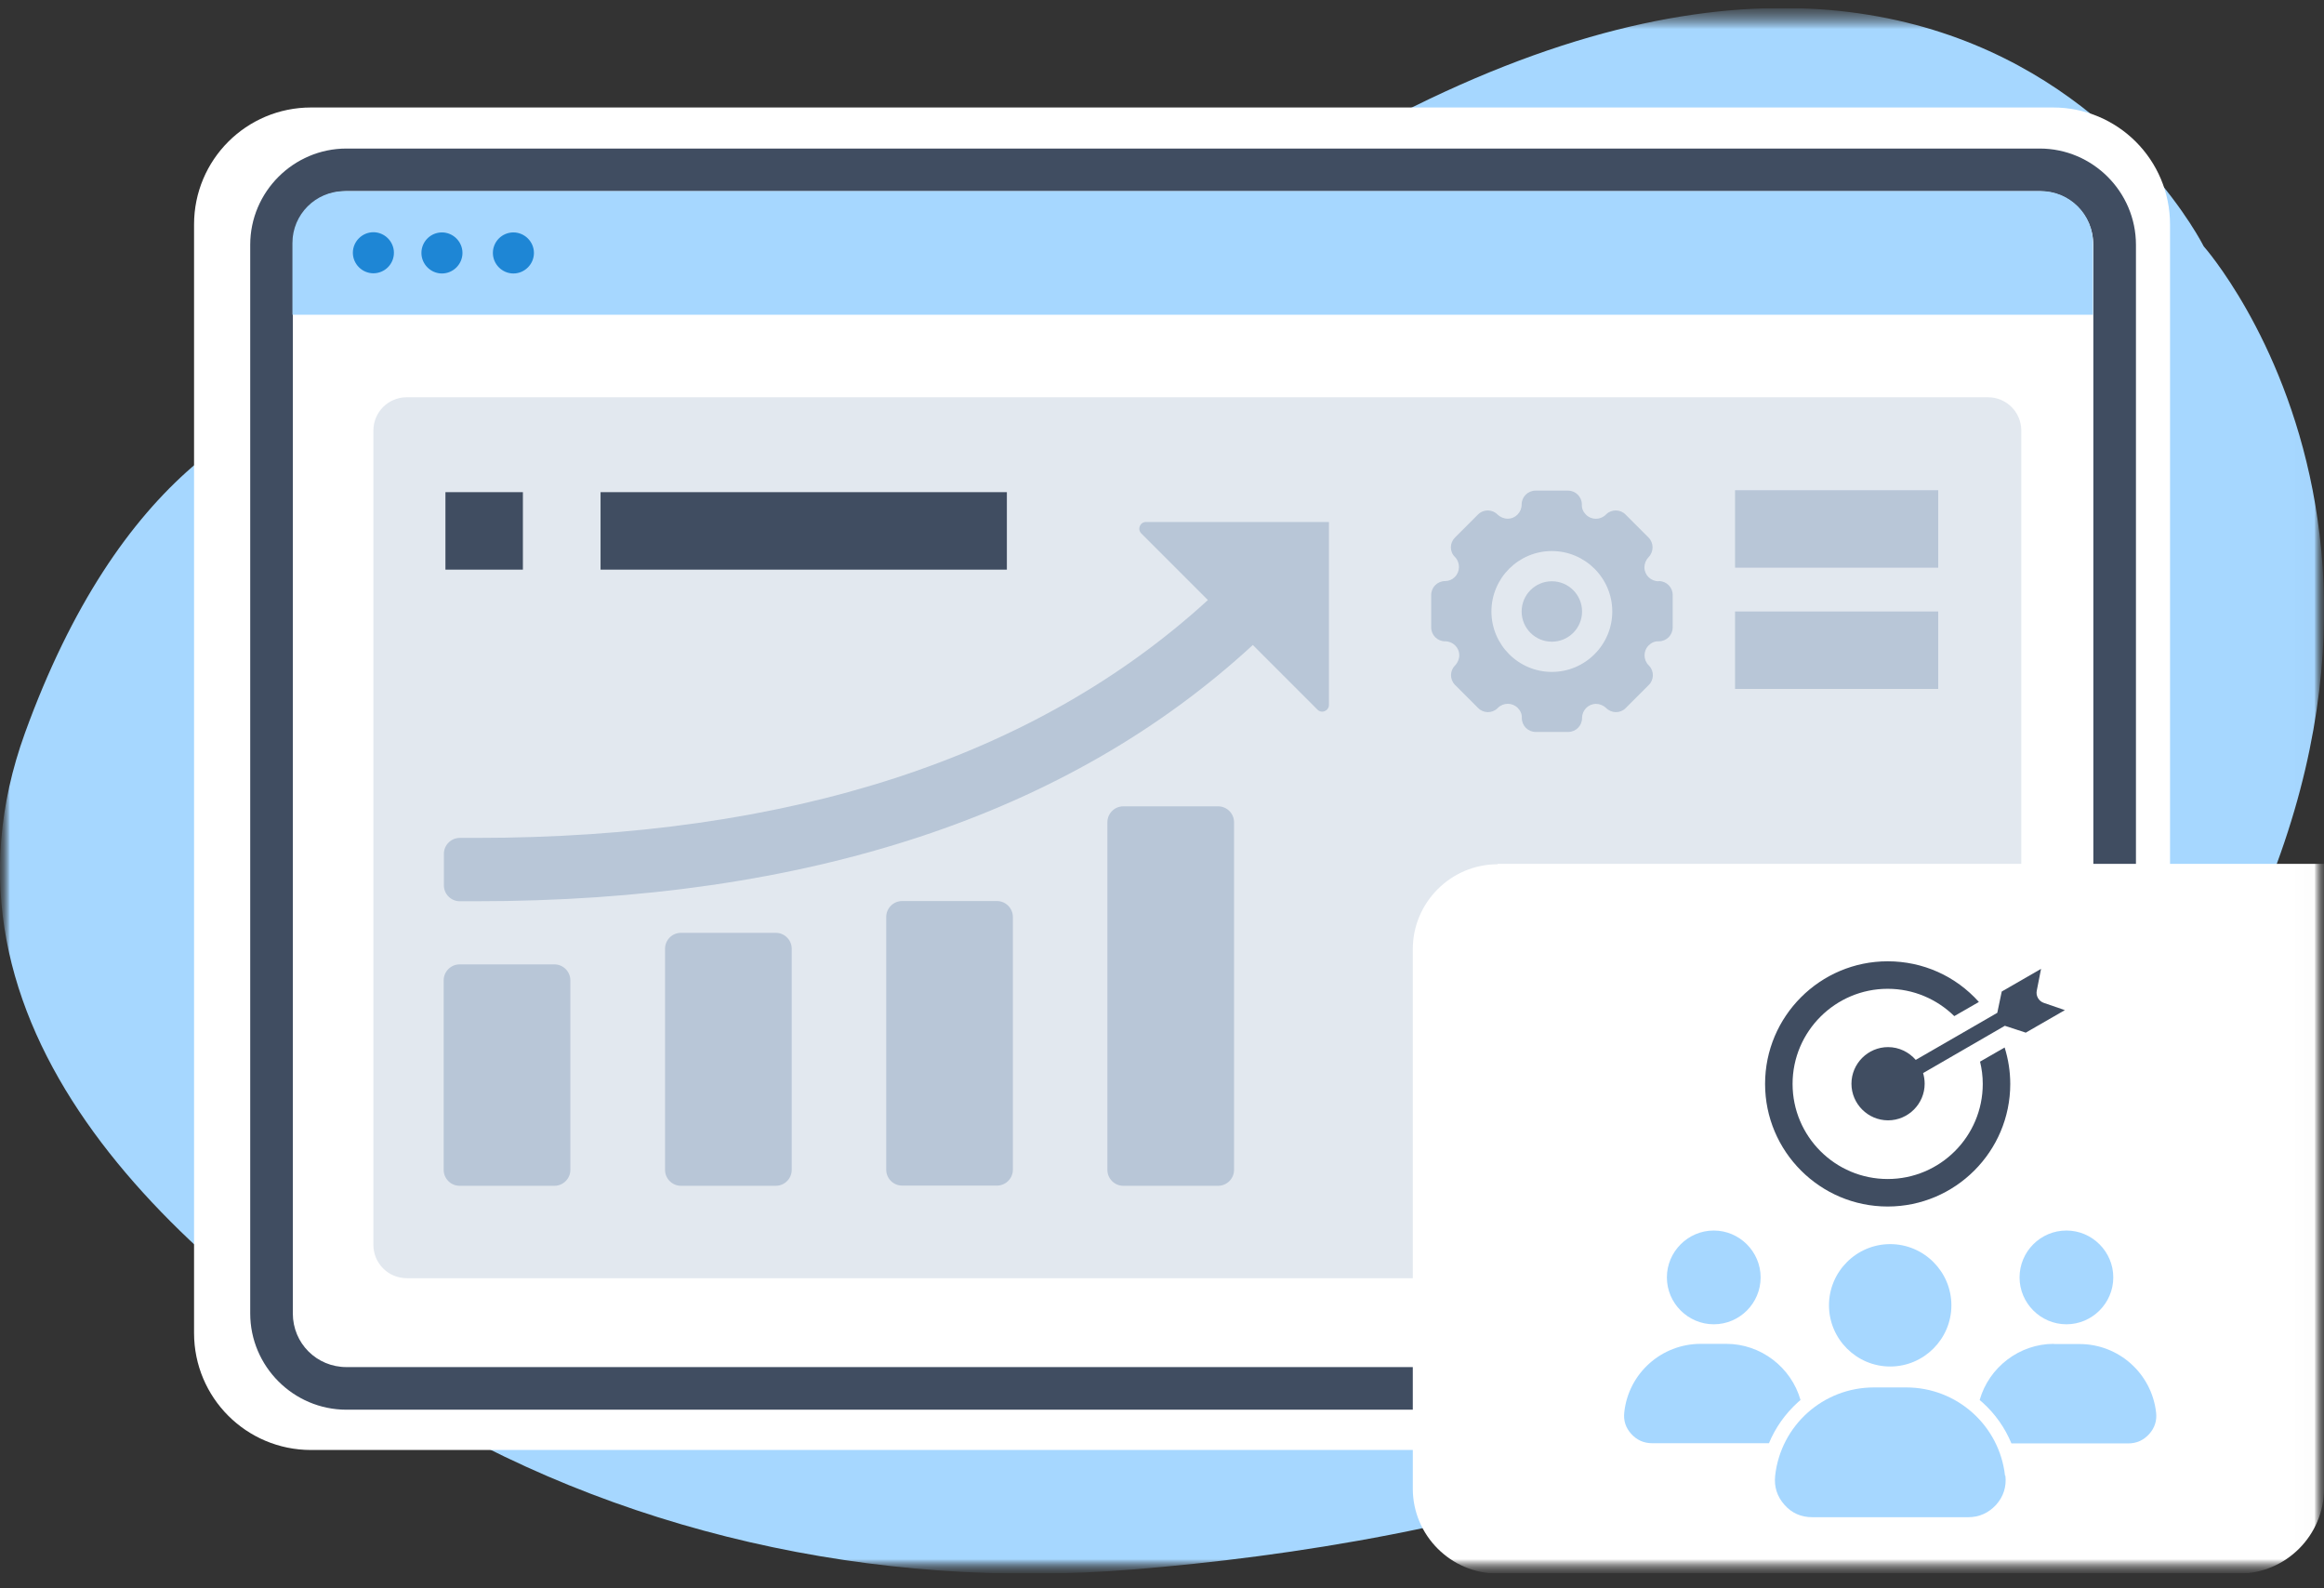
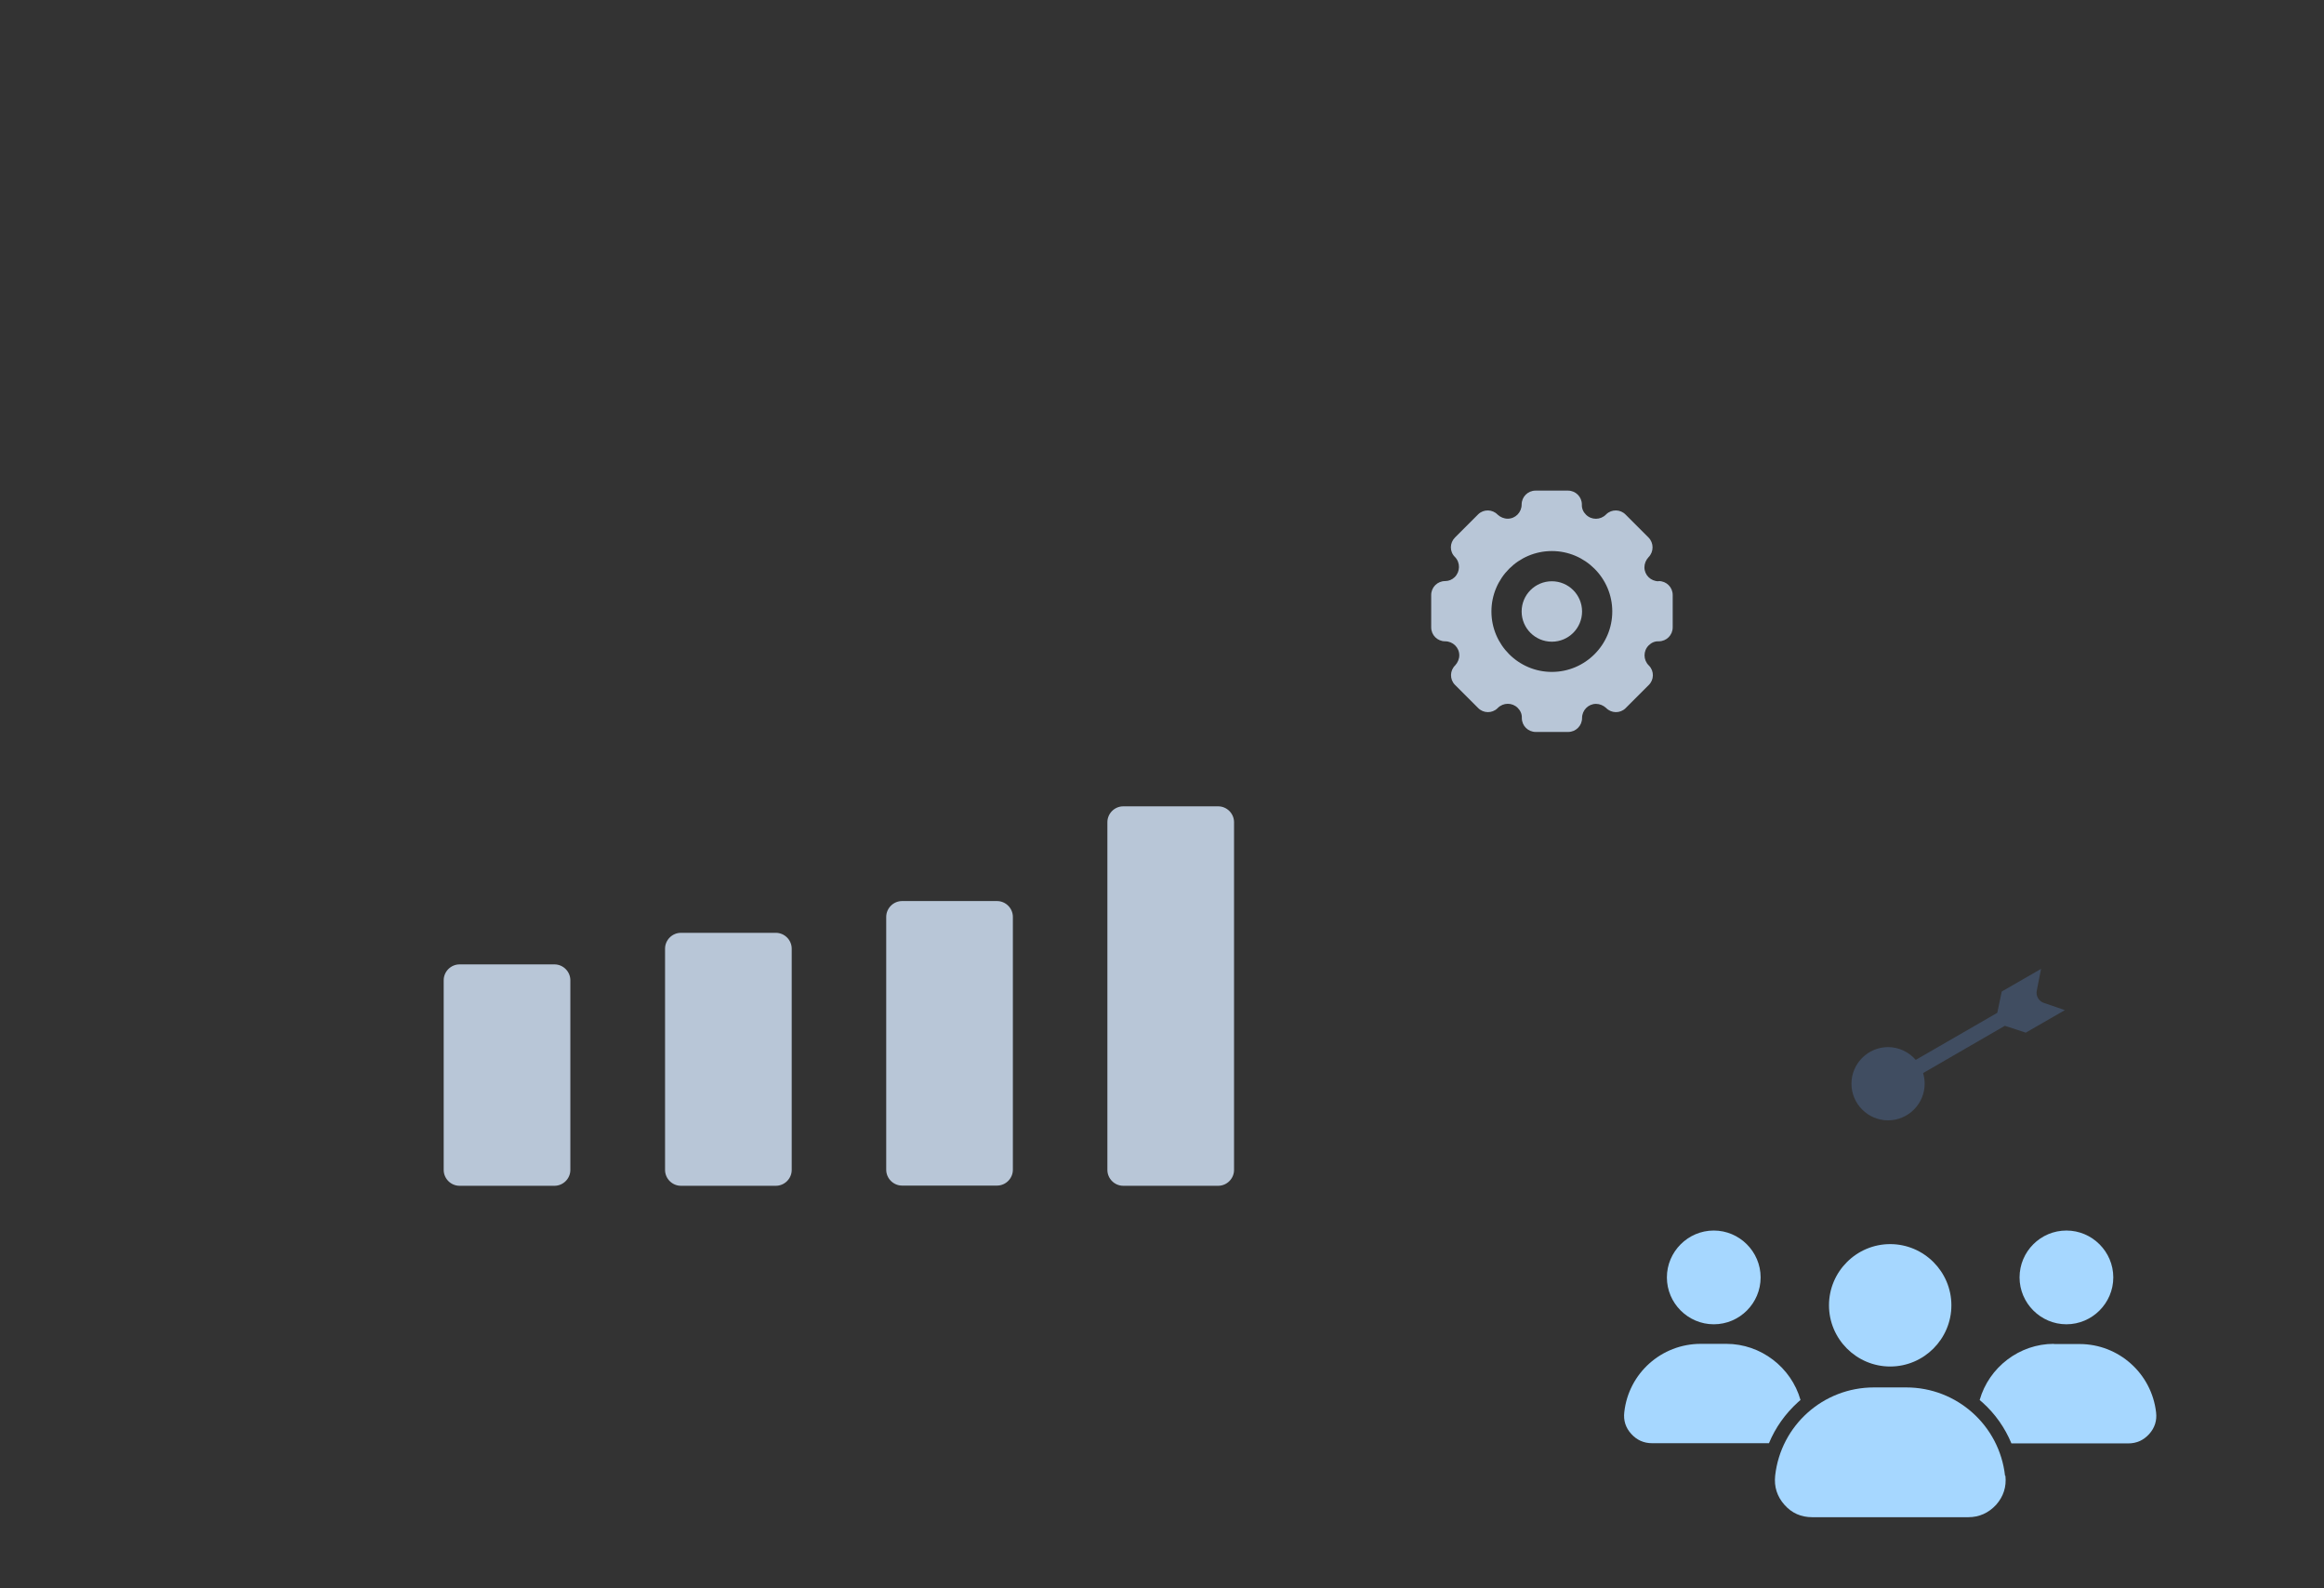
<svg xmlns="http://www.w3.org/2000/svg" width="120" height="82" viewBox="0 0 120 82" fill="none">
  <rect x="0" y="0" width="120" height="82" fill="#333333" stroke="none" />
  <g clip-path="url(#clip0_330_25)">
    <mask id="mask0_330_25" style="mask-type:luminance" maskUnits="userSpaceOnUse" x="0" y="0" width="120" height="82">
      <path d="M120 0.409H0V81.239H120V0.409Z" fill="white" />
    </mask>
    <g mask="url(#mask0_330_25)">
      <mask id="mask1_330_25" style="mask-type:luminance" maskUnits="userSpaceOnUse" x="0" y="0" width="120" height="82">
        <path d="M120 0.409H0V81.239H120V0.409Z" fill="white" />
      </mask>
      <g mask="url(#mask1_330_25)">
        <mask id="mask2_330_25" style="mask-type:luminance" maskUnits="userSpaceOnUse" x="0" y="0" width="120" height="82">
-           <path d="M119.99 0.409H0V81.239H119.99V0.409Z" fill="white" />
+           <path d="M119.99 0.409H0V81.239V0.409Z" fill="white" />
        </mask>
        <g mask="url(#mask2_330_25)">
          <path fill-rule="evenodd" clip-rule="evenodd" d="M30.62 21.459C30.62 21.459 10.91 11.339 1.29 37.839C-4.16 52.879 8.66 64.809 20.78 72.319C31.71 79.079 45.1 82.119 58.48 81.029C75.06 79.689 97.95 74.739 109.93 58.429C130.07 31.029 113.79 12.719 113.79 12.719C113.79 12.719 98.95 -17.021 56.76 15.969C56.76 15.969 44.74 25.839 30.62 21.459Z" fill="#A6D7FF" />
          <path fill-rule="evenodd" clip-rule="evenodd" d="M106.01 74.859H16.06C12.72 74.859 10.02 72.159 10.02 68.819V11.589C10.02 8.249 12.72 5.549 16.06 5.549H106.01C109.35 5.549 112.05 8.249 112.05 11.589V68.809C112.05 72.149 109.35 74.849 106.01 74.849V74.859Z" fill="white" />
          <path d="M105.32 72.779H17.89C15.15 72.779 12.92 70.539 12.92 67.809V12.639C12.92 9.899 15.16 7.669 17.89 7.669H105.32C108.06 7.669 110.29 9.909 110.29 12.639V67.809C110.29 70.549 108.05 72.779 105.32 72.779ZM17.89 9.869C16.35 9.869 15.12 11.099 15.12 12.639V67.809C15.12 69.349 16.35 70.579 17.89 70.579H105.32C106.86 70.579 108.09 69.349 108.09 67.809V12.639C108.09 11.099 106.86 9.869 105.32 9.869H17.89Z" fill="#404D61" />
          <path fill-rule="evenodd" clip-rule="evenodd" d="M105.41 9.869H17.78C16.3 9.869 15.1 11.069 15.1 12.549V16.249H108.07V12.549C108.07 11.069 106.87 9.869 105.39 9.869H105.41Z" fill="#A6D7FF" />
-           <path fill-rule="evenodd" clip-rule="evenodd" d="M20.34 13.049C20.34 13.639 19.86 14.109 19.28 14.109C18.7 14.109 18.22 13.629 18.22 13.049C18.22 12.469 18.7 11.989 19.28 11.989C19.86 11.989 20.34 12.469 20.34 13.049ZM22.82 11.999C22.23 11.999 21.76 12.479 21.76 13.059C21.76 13.639 22.24 14.119 22.82 14.119C23.4 14.119 23.88 13.639 23.88 13.059C23.88 12.479 23.4 11.999 22.82 11.999ZM26.51 11.999C25.92 11.999 25.45 12.479 25.45 13.059C25.45 13.639 25.93 14.119 26.51 14.119C27.09 14.119 27.57 13.639 27.57 13.059C27.57 12.479 27.09 11.999 26.51 11.999Z" fill="#1E86D5" />
          <path opacity="0.4" d="M102.65 20.509H21C20.05 20.509 19.28 21.279 19.28 22.229V64.269C19.28 65.219 20.05 65.989 21 65.989H102.65C103.6 65.989 104.37 65.219 104.37 64.269V22.229C104.37 21.279 103.6 20.509 102.65 20.509Z" fill="#B8C6D7" />
          <path d="M27 25.409H23V29.409H27V25.409Z" fill="#404D61" />
          <path d="M51.99 25.409H31.01V29.409H51.99V25.409Z" fill="#404D61" />
          <path d="M100.08 25.309H89.59V29.309H100.08V25.309Z" fill="#B8C6D7" />
          <path d="M100.08 31.569H89.59V35.569H100.08V31.569Z" fill="#B8C6D7" />
          <path d="M77.33 44.599H120V76.859C120 79.269 118.03 81.239 115.62 81.239H77.33C74.92 81.239 72.95 79.269 72.95 76.859V48.999C72.95 46.589 74.92 44.619 77.33 44.619V44.599Z" fill="white" />
        </g>
      </g>
      <path d="M29.45 50.609V60.399C29.45 60.849 29.08 61.219 28.63 61.219H23.73C23.28 61.219 22.91 60.849 22.91 60.399V50.609C22.91 50.159 23.28 49.789 23.73 49.789H28.63C29.08 49.789 29.45 50.159 29.45 50.609Z" fill="#B8C6D7" />
      <path d="M40.88 48.979V60.399C40.88 60.849 40.51 61.219 40.06 61.219H35.16C34.71 61.219 34.34 60.849 34.34 60.399V48.979C34.34 48.529 34.71 48.159 35.16 48.159H40.06C40.51 48.159 40.88 48.529 40.88 48.979Z" fill="#B8C6D7" />
      <path d="M52.3 47.339V60.389C52.3 60.839 51.93 61.209 51.48 61.209H46.58C46.13 61.209 45.76 60.839 45.76 60.389V47.339C45.76 46.889 46.13 46.519 46.58 46.519H51.48C51.93 46.519 52.3 46.889 52.3 47.339Z" fill="#B8C6D7" />
      <path d="M63.72 42.449V60.399C63.72 60.849 63.35 61.219 62.9 61.219H58C57.55 61.219 57.18 60.849 57.18 60.399V42.449C57.18 41.999 57.55 41.629 58 41.629H62.9C63.35 41.629 63.72 41.999 63.72 42.449Z" fill="#B8C6D7" />
-       <path d="M68.62 26.949V36.389C68.62 36.699 68.25 36.859 68.03 36.639L64.69 33.299C55.16 42.079 41.7 46.529 24.56 46.529H23.74C23.29 46.529 22.92 46.159 22.92 45.709V44.079C22.92 43.629 23.29 43.259 23.74 43.259H24.56C40.77 43.259 53.46 39.129 62.37 30.979L58.93 27.539C58.71 27.319 58.87 26.949 59.17 26.949H68.61H68.62Z" fill="#B8C6D7" />
    </g>
-     <path fill-rule="evenodd" clip-rule="evenodd" d="M103.8 55.959C103.8 59.449 100.96 62.289 97.47 62.289C93.98 62.289 91.14 59.449 91.14 55.959C91.14 52.469 93.98 49.629 97.47 49.629C99.29 49.629 100.98 50.389 102.18 51.729L100.91 52.459C100.02 51.589 98.81 51.049 97.47 51.049C94.77 51.049 92.56 53.249 92.56 55.959C92.56 58.669 94.76 60.869 97.47 60.869C100.18 60.869 102.38 58.669 102.38 55.959C102.38 55.559 102.33 55.179 102.24 54.809L103.51 54.079C103.7 54.689 103.8 55.319 103.8 55.969V55.959Z" fill="#404D61" />
    <path fill-rule="evenodd" clip-rule="evenodd" d="M106.7 63.529C105.36 63.529 104.28 64.619 104.28 65.949C104.28 67.279 105.37 68.369 106.7 68.369C108.03 68.369 109.12 67.279 109.12 65.949C109.12 64.619 108.03 63.529 106.7 63.529Z" fill="#A6D7FF" />
    <path fill-rule="evenodd" clip-rule="evenodd" d="M106.05 69.379C104.27 69.379 102.7 70.589 102.22 72.279C102.27 72.319 102.31 72.359 102.36 72.399C103.02 72.989 103.53 73.719 103.86 74.519H109.89C110.32 74.519 110.68 74.359 110.97 74.039C111.26 73.719 111.38 73.339 111.33 72.919C111.1 70.909 109.4 69.389 107.38 69.389H106.06L106.05 69.379Z" fill="#A6D7FF" />
    <path fill-rule="evenodd" clip-rule="evenodd" d="M103.53 76.189C103.24 73.589 101.04 71.629 98.43 71.629H96.76C94.14 71.629 91.95 73.589 91.66 76.189C91.6 76.759 91.76 77.259 92.14 77.689C92.52 78.119 93 78.329 93.58 78.329H101.63C102.2 78.329 102.68 78.109 103.07 77.689C103.45 77.259 103.61 76.759 103.55 76.189H103.53Z" fill="#A6D7FF" />
    <path fill-rule="evenodd" clip-rule="evenodd" d="M97.6 70.549C99.34 70.549 100.76 69.129 100.76 67.389C100.76 65.65 99.34 64.23 97.6 64.23C95.86 64.23 94.44 65.65 94.44 67.389C94.44 69.129 95.86 70.549 97.6 70.549Z" fill="#A6D7FF" />
    <path fill-rule="evenodd" clip-rule="evenodd" d="M88.49 68.369C89.83 68.369 90.91 67.279 90.91 65.949C90.91 64.619 89.82 63.529 88.49 63.529C87.16 63.529 86.07 64.619 86.07 65.949C86.07 67.279 87.16 68.369 88.49 68.369Z" fill="#A6D7FF" />
    <path fill-rule="evenodd" clip-rule="evenodd" d="M92.97 72.279C92.49 70.589 90.92 69.379 89.14 69.379H87.82C85.79 69.379 84.09 70.899 83.87 72.909C83.82 73.339 83.94 73.709 84.23 74.029C84.52 74.349 84.88 74.509 85.31 74.509H91.34C91.67 73.709 92.18 72.989 92.84 72.389C92.88 72.349 92.93 72.309 92.98 72.269L92.97 72.279Z" fill="#A6D7FF" />
    <path d="M104.59 53.319L106.62 52.15L105.54 51.779C105.27 51.69 105.11 51.41 105.17 51.139L105.39 50.02L103.36 51.19L103.13 52.289L98.92 54.719C98.57 54.319 98.06 54.059 97.49 54.059C96.45 54.059 95.6 54.91 95.6 55.95C95.6 56.989 96.45 57.84 97.49 57.84C98.53 57.84 99.38 56.989 99.38 55.95C99.38 55.76 99.35 55.569 99.3 55.4L103.52 52.959L104.59 53.309V53.319Z" fill="#404D61" />
    <path d="M80.13 33.129C80.991 33.129 81.69 32.431 81.69 31.569C81.69 30.708 80.991 30.009 80.13 30.009C79.268 30.009 78.57 30.708 78.57 31.569C78.57 32.431 79.268 33.129 80.13 33.129Z" fill="#B8C6D7" />
    <path d="M85.64 30.009C85.24 30.009 84.91 29.689 84.91 29.289C84.91 29.099 84.99 28.909 85.12 28.769C85.4 28.489 85.4 28.029 85.12 27.749L83.94 26.569C83.67 26.289 83.22 26.279 82.94 26.549C82.94 26.549 82.93 26.559 82.92 26.569C82.64 26.849 82.18 26.859 81.89 26.569C81.75 26.429 81.67 26.249 81.68 26.049C81.68 25.649 81.36 25.329 80.96 25.329H79.29C78.89 25.329 78.57 25.649 78.57 26.049C78.57 26.449 78.25 26.779 77.85 26.779C77.66 26.779 77.47 26.699 77.33 26.569C77.06 26.289 76.61 26.279 76.33 26.549C76.33 26.549 76.32 26.559 76.31 26.569L75.13 27.749C74.85 28.029 74.84 28.479 75.13 28.759C75.41 29.049 75.4 29.519 75.11 29.799C74.98 29.929 74.8 29.999 74.62 29.999C74.22 29.999 73.9 30.319 73.9 30.719V32.389C73.9 32.789 74.22 33.109 74.62 33.109C75.02 33.109 75.35 33.429 75.35 33.829C75.35 34.019 75.27 34.209 75.14 34.349C74.86 34.619 74.85 35.069 75.12 35.349C75.12 35.349 75.13 35.359 75.14 35.369L76.32 36.549C76.59 36.829 77.04 36.839 77.32 36.569C77.32 36.569 77.33 36.559 77.34 36.549C77.62 36.269 78.08 36.259 78.37 36.549C78.51 36.689 78.59 36.869 78.58 37.069C78.58 37.469 78.9 37.789 79.3 37.789H80.97C81.37 37.789 81.69 37.469 81.69 37.069C81.69 36.669 82.01 36.339 82.41 36.339C82.6 36.339 82.79 36.419 82.93 36.549C83.2 36.829 83.65 36.839 83.93 36.569C83.93 36.569 83.94 36.559 83.95 36.549L85.13 35.369C85.41 35.099 85.42 34.649 85.15 34.369C85.15 34.369 85.14 34.359 85.13 34.349C84.85 34.069 84.84 33.609 85.13 33.319C85.27 33.179 85.45 33.099 85.65 33.109C86.05 33.109 86.37 32.789 86.37 32.389V30.719C86.37 30.319 86.05 29.999 85.65 29.999L85.64 30.009ZM80.13 34.689C78.41 34.689 77.01 33.289 77.01 31.569C77.01 29.849 78.41 28.449 80.13 28.449C81.85 28.449 83.25 29.849 83.25 31.569C83.25 33.289 81.85 34.689 80.13 34.689Z" fill="#B8C6D7" />
  </g>
  <defs>
    <clipPath id="clip0_330_25">
      <rect width="120" height="80.83" fill="white" transform="translate(0 0.409)" />
    </clipPath>
  </defs>
</svg>